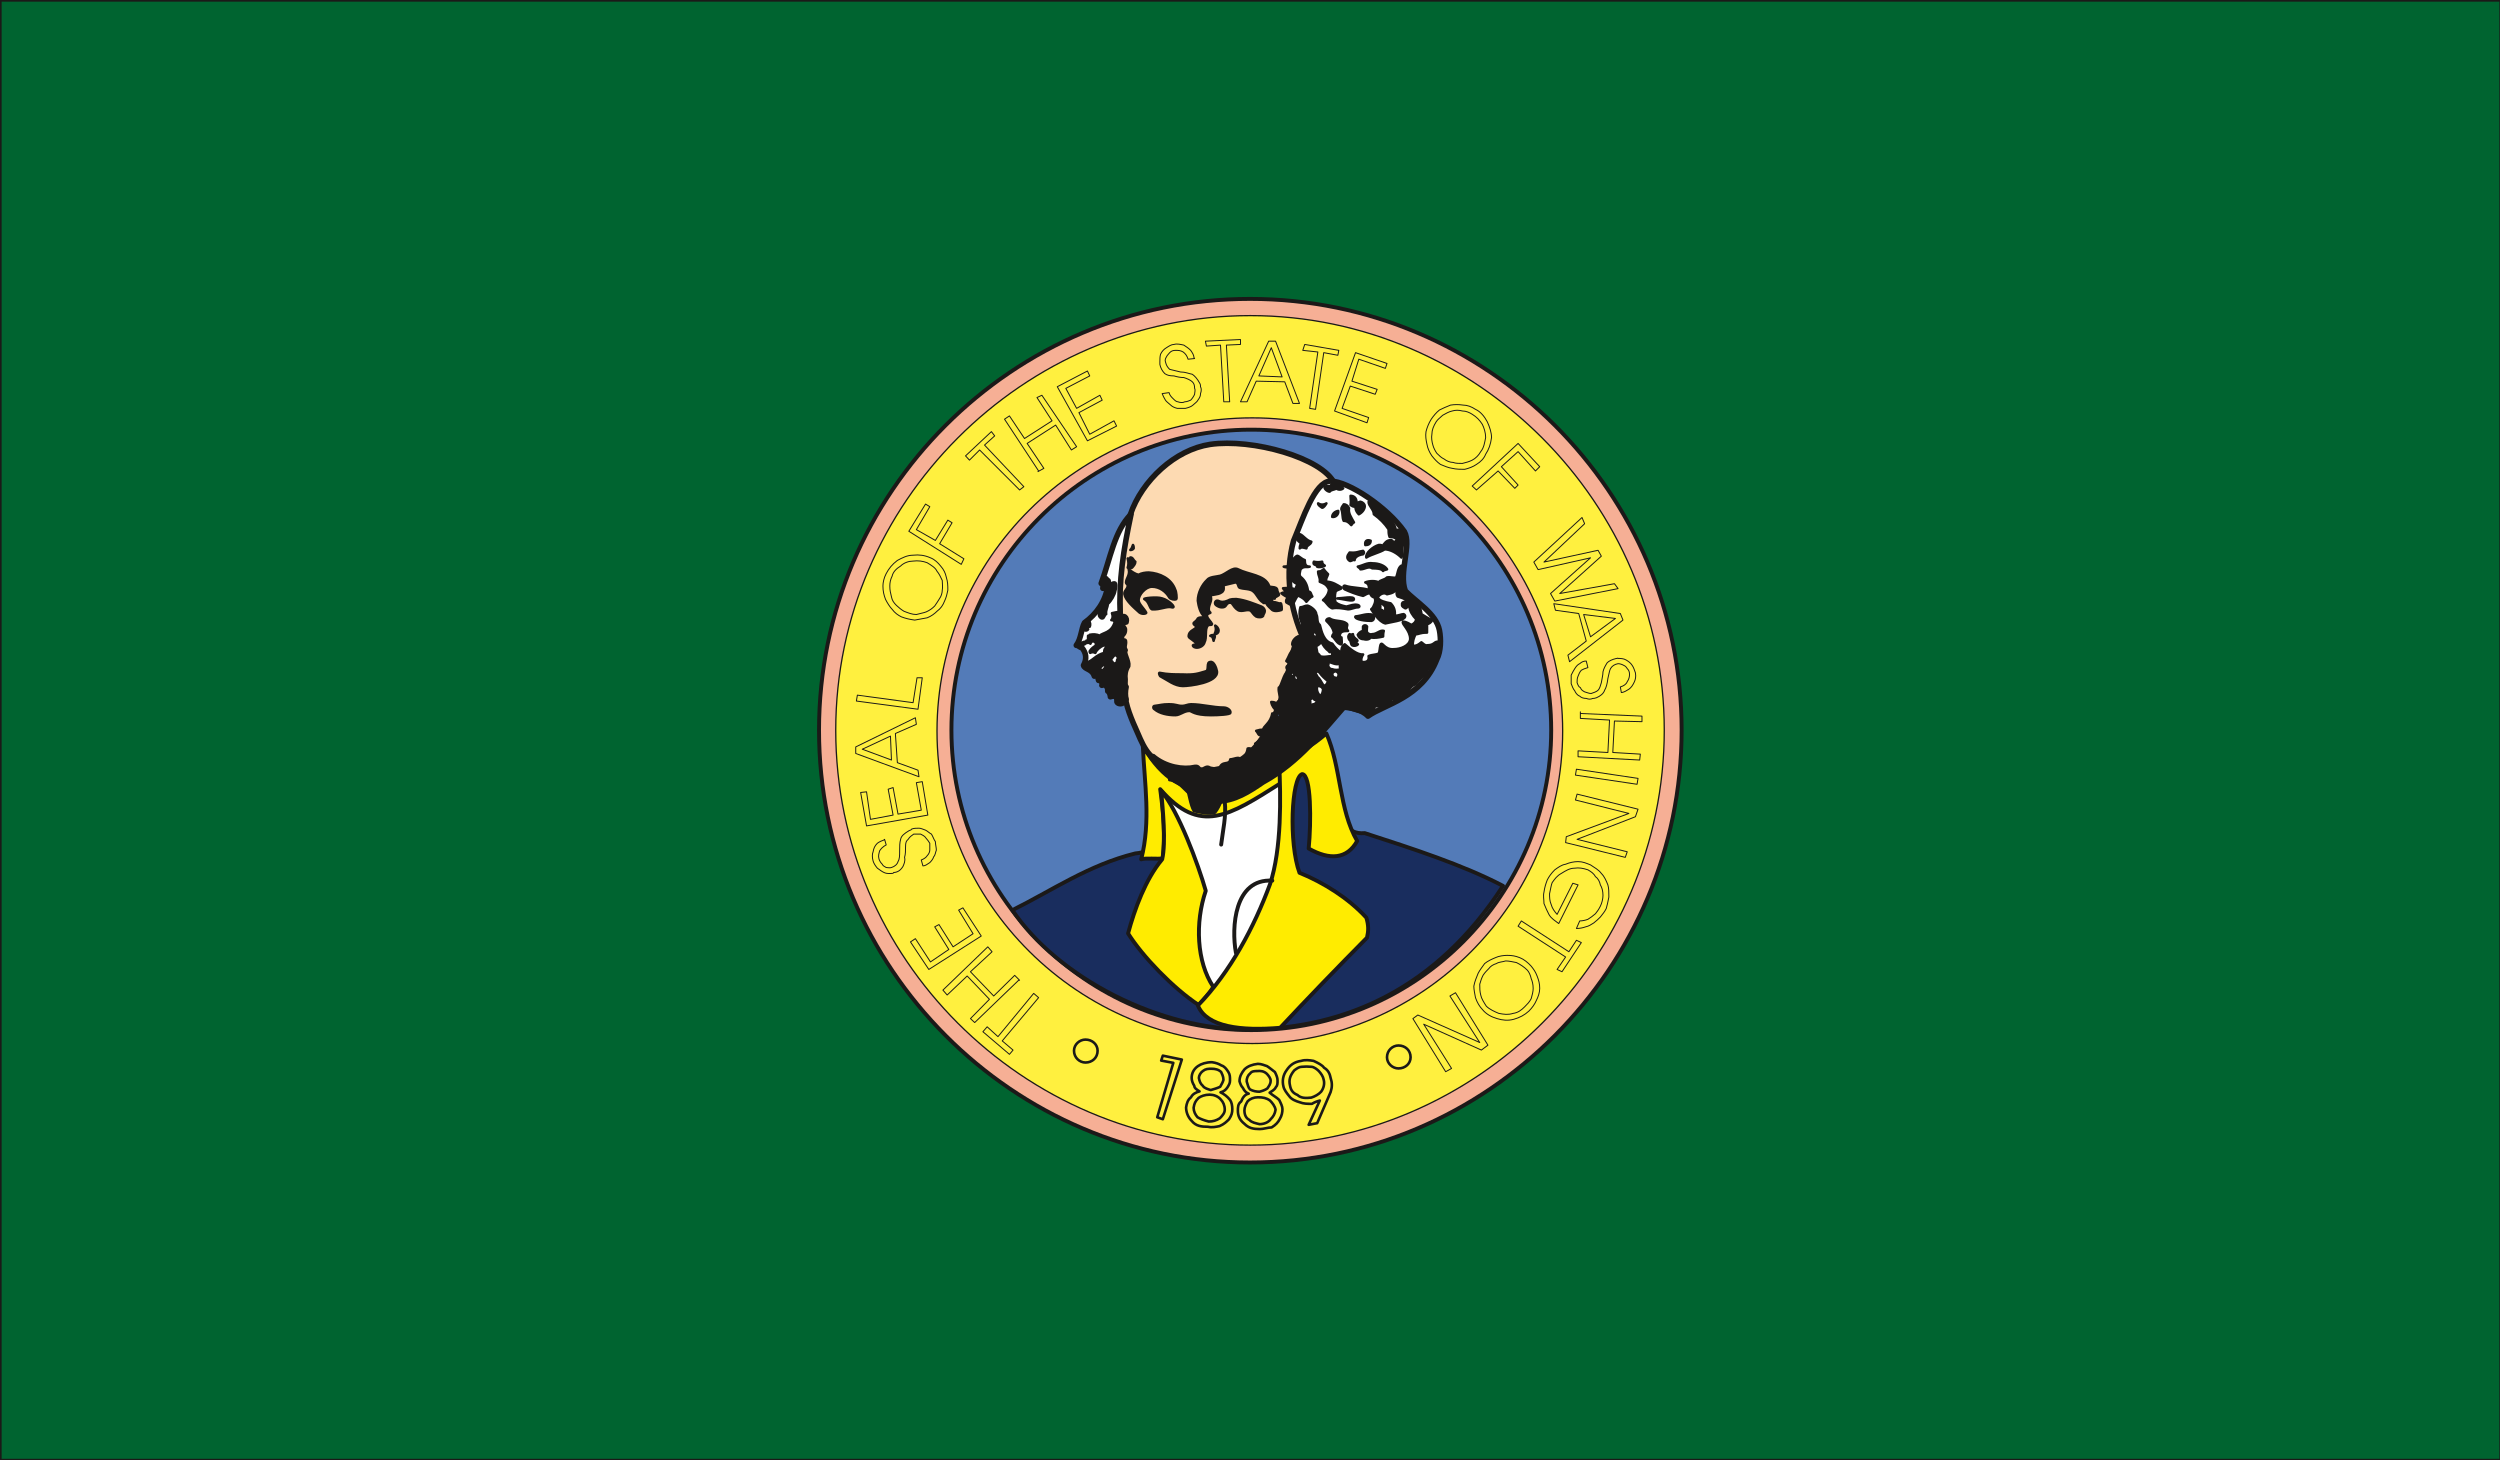
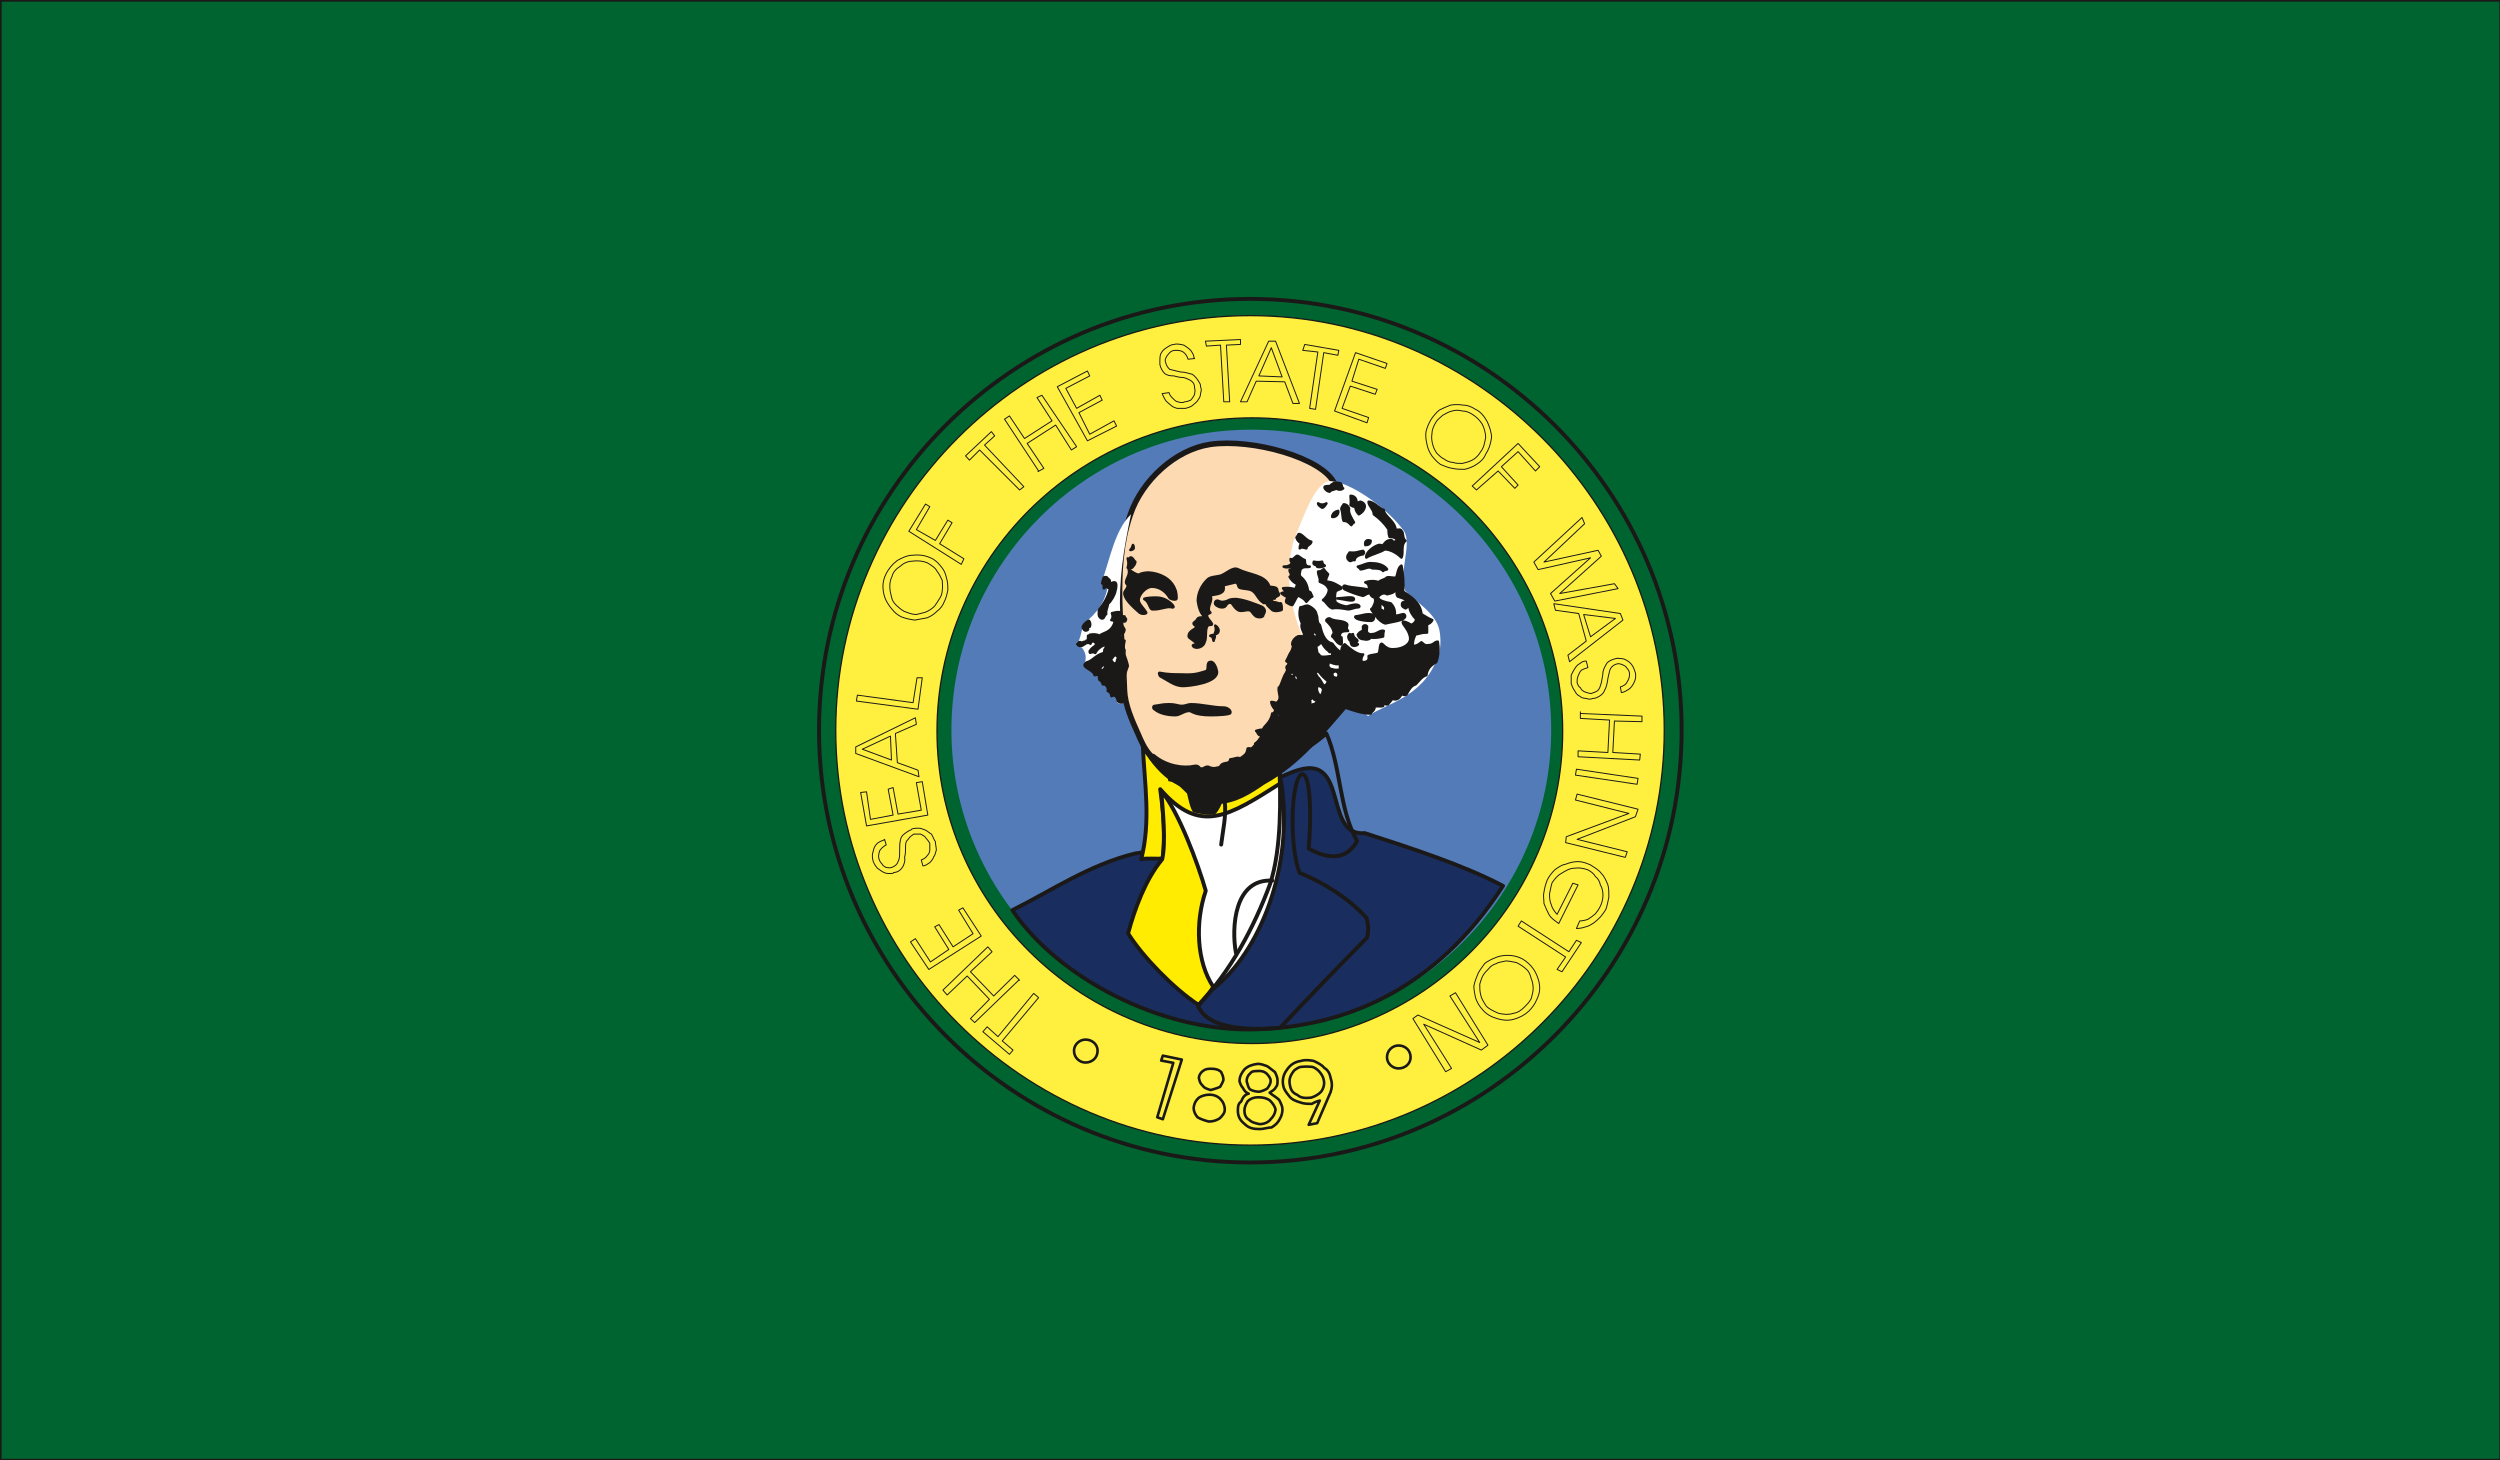
<svg xmlns="http://www.w3.org/2000/svg" version="1.2" width="76.28mm" height="44.55mm" viewBox="0 0 7628 4455" preserveAspectRatio="xMidYMid" fill-rule="evenodd" stroke-width="28.222" stroke-linejoin="round" xml:space="preserve">
  <rect x="0" y="0" width="7628" height="4455" fill="#808080" stroke="none" />
  <defs class="ClipPathGroup">
    <clipPath id="a" clipPathUnits="userSpaceOnUse">
      <path d="M0 0h7628v4455H0z" />
    </clipPath>
  </defs>
  <g class="SlideGroup">
    <g class="Slide" clip-path="url(#a)">
      <g class="Page">
        <g fill="none" class="com.sun.star.drawing.PolyPolygonShape">
          <path class="BoundingBox" d="M-2-2h7634v4461H-2z" />
          <path stroke="#1B1918" stroke-width="14" stroke-linejoin="miter" d="M5 5h7618v4446H5V5Z" />
        </g>
        <g class="com.sun.star.drawing.PolyPolygonShape">
          <path class="BoundingBox" fill="none" d="M5 5h7622v4447H5z" />
          <path fill="#006430" d="M5 5h7621v4446H5V5Zm0 0Z" />
        </g>
        <g class="com.sun.star.drawing.ClosedBezierShape">
          <path class="BoundingBox" fill="none" d="M2492 906h2646v2648H2492z" />
-           <path fill="#F6AF95" d="M3814 912c725 0 1317 591 1317 1316s-592 1319-1317 1319c-724 0-1315-594-1315-1319S3090 912 3814 912Z" />
          <path fill="none" stroke="#1B1918" stroke-width="12" stroke-linecap="round" d="M3814 912c725 0 1317 591 1317 1316s-592 1319-1317 1319c-724 0-1315-594-1315-1319S3090 912 3814 912Z" />
        </g>
        <g class="com.sun.star.drawing.ClosedBezierShape">
          <path class="BoundingBox" fill="none" d="M2897 1305h1843v1845H2897z" />
          <path fill="#537BB8" d="M3818 1311c504 0 915 411 915 917 0 501-411 915-915 915s-915-414-915-915c0-506 411-917 915-917Z" />
-           <path fill="none" stroke="#1B1918" stroke-width="12" stroke-linecap="round" d="M3818 1311c504 0 915 411 915 917 0 501-411 915-915 915s-915-414-915-915c0-506 411-917 915-917Z" />
        </g>
        <g class="com.sun.star.drawing.ClosedBezierShape">
          <path class="BoundingBox" fill="none" d="M2548 961h2533v2536H2548z" />
          <path fill="#FFF03F" d="M3821 1275c518 0 947 430 947 956 0 523-429 953-947 953-530 0-962-430-962-953 0-526 432-956 962-956Zm0 0Zm-6-312c691 0 1263 574 1263 1265 0 695-572 1266-1263 1266-694 0-1265-571-1265-1266 0-691 571-1265 1265-1265Z" />
          <path fill="none" stroke="#1B1918" stroke-width="4" stroke-linecap="round" d="M3821 1275c518 0 947 430 947 956 0 523-429 953-947 953-530 0-962-430-962-953 0-526 432-956 962-956Z" />
          <path fill="none" stroke="#1B1918" stroke-width="4" stroke-linecap="round" d="M3815 963c691 0 1263 574 1263 1265 0 695-572 1266-1263 1266-694 0-1265-571-1265-1266 0-691 571-1265 1265-1265Z" />
        </g>
        <g fill="none" class="com.sun.star.drawing.ClosedBezierShape">
          <path class="BoundingBox" d="M2609 1034h2404v2239H2609z" />
          <path stroke="#1B1918" stroke-width="3" stroke-linecap="round" d="m3169 3044-111 132 33 28-11 13-81-69 13-15 33 30 109-132 15 13Zm-61-53-134 129-13-12 58-59-68-71-61 58-13-15 137-132 13 15-66 61 71 74 64-63 15 15h-3Zm-114-135-160 102-56-84 15-10 46 71 56-38-43-69 13-7 43 68 61-40-44-72 13-7 56 86Zm-183-232c8-3 15-8 18-13 5-5 8-12 8-17v-21c-3-5-8-12-11-15-5-8-12-10-17-13h-21c-7 5-12 8-17 16-6 5-8 10-8 22 0 13 0 23-3 33 3 11-2 21-5 28-5 8-12 16-25 18h-3c-2 3-2 3-5 3-5 0-15 2-25-3-5-2-13-8-20-13-6-7-11-15-13-22-3-11-3-21 0-28 2-11 5-18 13-26 7-5 12-7 20-10l2-2 5 17c-10 5-17 13-20 18-2 8-5 15-2 25 2 6 5 11 10 16 2 5 7 7 12 10 6 0 11 2 16 0 10-3 18-10 20-18 5-8 5-18 5-33 0-13 0-25 3-35 2-11 12-18 25-26 3-2 8-2 8-5 7-3 15-3 23-3 5 0 12 3 20 6 5 2 13 10 18 12 5 8 7 16 12 23 0 8 3 18 3 26-3 7-3 15-8 20-2 7-7 13-12 18-8 5-13 10-21 10l-5-18Zm20-137-187 33-18-102 18-2 12 84 69-13-15-79 15-5 15 81 71-12-15-84 18-3 17 102Zm-220-188v-20l182-89 3 20-64 28 6 89 63 23 3 20-193-71Z" />
          <path stroke="#1B1918" stroke-width="3" stroke-linecap="round" d="m2631 2286 89 33-3-73-86 40Zm155-142 12-76h16l-13 96-188-25 3-18 170 23Zm-36-262c-10-5-20-12-28-23-7-7-15-20-20-30-5-13-8-25-8-41 0-10 3-25 10-38 8-15 18-28 34-40 15-8 30-16 48-16 18-2 35 0 53 8 13 5 23 15 31 25 10 11 15 23 17 33 5 16 5 26 5 41-2 10-5 23-10 33-5 13-12 23-23 31-7 7-17 15-30 20-13 2-25 5-38 7-15-2-28-5-41-10Z" />
          <path stroke="#1B1918" stroke-width="3" stroke-linecap="round" d="M2758 1865c13 5 25 10 38 10 10-3 23-5 30-8 11-5 18-10 26-18 5-7 10-15 15-23 5-7 8-17 8-25 2-10 0-20 0-30-5-11-10-21-16-28-5-11-17-18-30-26-13-5-28-7-43-5-13 0-28 5-38 15-13 8-23 18-26 31-5 10-7 20-7 30 0 13 2 21 5 33 2 11 7 18 15 26 8 7 13 12 23 18Zm175-143-160-101 51-83 13 8-41 70 58 33 38-62 13 8-38 64 74 46-8 17Zm178-227-122-122-31 31-12-13 79-74 10 13-31 28 120 127-13 10Zm58-58-104-158 15-10 46 69 84-54-46-71 15-7 106 157-16 10-48-76-87 56 51 76-18 10 2-2Zm149-92-92-165 92-48 7 15-73 38 33 61 71-40 7 15-71 38 33 66 74-41 8 16-89 45Zm249-147c2 8 7 13 12 18s10 10 15 10c8 3 16 3 21 0 7 0 12-3 18-5 5-5 10-13 12-18 0-5 3-13 0-18 0-10-2-15-7-20s-16-10-26-13c-10 0-20-2-30-5-13 0-21-2-28-7-8-8-13-18-15-28v-8c0-8 0-15 2-23 5-10 10-15 18-20s15-10 23-10c10-3 20 0 30 2 8 5 15 10 21 16 5 7 10 15 10 22l2 3-20 2c-3-10-8-17-15-22-8-5-16-5-23-5-8 0-13 2-18 7-2 3-8 8-10 13-3 5-5 10-3 15 3 13 8 18 13 23 8 2 20 5 33 8 15 0 25 5 36 7 7 5 15 13 23 28 2 3 2 8 2 10 3 5 3 13 0 21 0 7-2 12-8 20-2 5-10 10-15 15s-15 8-23 10h-25c-8-2-15-5-20-10s-13-10-16-15c-5-8-7-13-10-20l21-3Zm167 28-10-173-43 3-3-15 107-5v15l-43 2 10 173h-18Zm137-185h21l73 190h-20l-25-66-87-2-28 63h-20l86-185Z" />
          <path stroke="#1B1918" stroke-width="3" stroke-linecap="round" d="m3879 1061-38 86 71 3-33-89Zm117 185 25-172-46-5 6-18 104 18-3 15-43-8-25 173-18-3Zm76 8 64-178 96 33-5 15-81-28-21 67 77 25-6 15-76-25-25 68 81 28-5 16-99-36Zm295 25c7-10 15-20 25-28 10-5 21-10 34-15 13-2 25-2 38 0 13 0 26 5 38 13 16 7 28 23 36 38 7 15 13 33 13 48-3 21-8 36-18 51-5 13-15 23-28 31-10 7-23 12-36 15-12 0-25 0-38-3-13-2-24-7-36-12-11-8-18-16-26-26-7-10-13-23-15-35-3-13-5-26-3-39 3-12 8-25 16-38Z" />
          <path stroke="#1B1918" stroke-width="3" stroke-linecap="round" d="M4382 1287c-8 13-13 25-13 38-2 10 0 23 3 33 2 8 7 18 12 25 8 8 13 13 23 18 6 5 17 10 27 10 7 3 17 3 28 3 12-3 20-5 30-10s20-15 26-26c10-12 12-28 15-43 0-15-5-30-10-40-8-13-18-23-31-31-8-5-18-10-30-10-11-3-21-3-31 0-10 2-20 8-29 13-7 7-15 12-20 20Zm110 196 140-130 66 71-13 13-53-59-51 46 51 56-10 10-51-53-66 58-13-12Zm267 328 167-30 11 15-193 38-13-23 122-109-160 36-13-23 147-136 8 19-124 117 165-36 10 18-127 114Zm185 61 8 20-163 127-5-20 56-43-23-84-71-10-5-20 203 30Z" />
          <path stroke="#1B1918" stroke-width="3" stroke-linecap="round" d="m4929 1887-97-12 21 68 76-56Zm-84 150c-10 3-15 5-20 8-5 5-8 13-10 18-3 7-3 12-3 20 3 8 5 13 10 15 3 8 8 10 13 13 8 2 13 5 20 5 8-3 16-5 21-10s7-13 10-23c2-13 5-23 5-33 2-10 8-20 13-28 5-5 15-10 28-13h2s3-2 3 0c7 0 17 0 25 5 5 3 13 8 18 16 5 7 7 15 10 23 2 12 0 20-3 27-5 11-10 18-17 23-8 5-13 8-21 10h-2l-3-17c10-3 18-8 21-16 5-7 7-15 7-22 0-8-2-13-7-18-3-5-6-8-11-10-5-3-12-5-17-5-11 2-18 7-23 15-3 5-5 18-8 30-2 16-5 28-10 36-3 10-13 18-25 23-6 2-8 2-11 2-7 3-12 3-20 0-8 0-15-2-20-7-8-3-13-11-15-16-6-7-8-15-11-22v-26c3-7 8-15 11-20 5-8 10-13 15-15 7-6 12-8 20-8l5 20Zm-23 140 188 8v17l-84-2-5 96 84 5-2 18-188-10v-18l91 5 5-99-89-5v-20 5Zm-15 188 3-18 188 28-3 18-188-28Zm0 76 5-18 186 46-8 23-178 69 153 38-6 17-182-45 2-18 191-71-163-41Zm46 198c12 8 25 15 33 26 10 10 15 23 20 35 3 10 3 24 3 37-3 15-5 25-8 35-5 10-10 16-18 26-5 5-12 12-20 18-8 5-15 10-25 12-8 3-18 5-28 5l10-23c7 0 18-2 25-5 8-5 15-10 23-17 5-6 10-13 15-23s8-23 8-33c0-13-3-24-8-32-2-10-7-20-15-25-5-10-13-15-23-21-15-5-28-7-40-5-16 0-28 8-41 16-13 7-20 17-28 28-3 7-5 21-8 34 0 10 0 22 5 33 3 12 11 22 18 30l48-95 16 5-59 118c-10-8-23-15-30-28-5-10-10-20-15-33 0-13-3-23 0-35 2-14 5-24 10-37 5-10 12-20 23-31 10-7 20-15 33-17 12-5 25-8 38-8 15 0 25 5 38 10Zm-211 171 145 94 23-35 15 7-59 89-15-7 26-38-145-94 10-16Zm30 138c8 10 13 17 18 30s8 23 8 38c0 13-5 26-10 36-5 12-13 23-23 33-13 12-28 20-46 25s-35 3-51-2c-17-5-33-13-45-28-8-8-16-21-21-36-2-10-5-25-5-35 3-16 8-26 13-39 5-10 13-20 20-30 10-8 21-13 33-18 10-5 26-7 36-7 15 0 25 2 38 7s25 15 35 26Z" />
          <path stroke="#1B1918" stroke-width="3" stroke-linecap="round" d="M4660 2960c-10-10-21-17-33-23-10-2-23-5-33-5-8 3-21 3-28 8-10 3-18 8-23 15-5 5-13 13-18 21-5 10-7 17-10 27 0 13 0 21 3 33 2 11 10 23 17 34 10 10 26 17 38 22 16 3 28 5 44 0 15-2 25-10 35-20 8-8 15-15 20-25 3-11 6-21 6-31 0-13-3-23-6-30-2-10-7-21-12-26Zm-236 79 17-10 99 160-20 15-176-79 85 135-18 10-100-162 15-11 189 84-91-142Z" />
        </g>
        <g fill="none" class="com.sun.star.drawing.ClosedBezierShape">
          <path class="BoundingBox" d="M3931 3249h115v106h-115z" />
          <path stroke="#1B1918" stroke-width="8" stroke-linecap="round" d="M3949 3266c-13 16-17 29-13 46 3 17 11 24 23 29 10 10 26 10 42 8 10-3 23-10 30-18 8-11 11-24 8-36-2-11-8-19-15-27-5-5-15-13-23-13-10-1-19-1-29 0-8 0-15 5-23 11Z" />
        </g>
        <g fill="none" class="com.sun.star.drawing.ClosedBezierShape">
          <path class="BoundingBox" d="M3910 3231h159v207h-159z" />
          <path stroke="#1B1918" stroke-width="8" stroke-linecap="round" d="M3926 3265c10-15 23-25 44-28 13-4 26-2 38 0 13 6 27 13 32 21 13 7 18 20 20 31 5 15 5 28 0 43l-41 95-26 5 34-74c-8 2-16 5-24 10-15 0-25 0-38-5-10-3-24-8-31-18-8-10-16-20-18-30-4-16-2-34 10-50Z" />
        </g>
        <g fill="none" class="com.sun.star.drawing.ClosedBezierShape">
          <path class="BoundingBox" d="M3793 3344h104v91h-104z" />
          <path stroke="#1B1918" stroke-width="8" stroke-linecap="round" d="M3807 3360c-5 8-10 18-10 28 0 14 5 24 15 29 7 8 19 10 31 13 13 0 27-5 34-15 8-8 13-16 15-29-2-11-10-21-17-28-11-8-22-10-37-10-13 0-24 5-31 12Z" />
        </g>
        <g fill="none" class="com.sun.star.drawing.ClosedBezierShape">
          <path class="BoundingBox" d="M3800 3264h83v73h-83z" />
          <path stroke="#1B1918" stroke-width="8" stroke-linecap="round" d="M3804 3300c3 10 5 19 10 24 9 5 19 7 29 7 8-2 17-5 24-10 5-8 10-13 10-24 0-7-7-16-12-21-9-8-19-9-29-8-8 0-17 0-22 8-7 5-11 16-10 24Z" />
        </g>
        <g fill="none" class="com.sun.star.drawing.ClosedBezierShape">
          <path class="BoundingBox" d="M3773 3242h145v208h-145z" />
          <path stroke="#1B1918" stroke-width="8" stroke-linecap="round" d="M3844 3445c-21 0-34-3-47-16-15-12-20-25-20-40 0-10 0-21 10-28 5-13 12-22 23-24-8-3-13-8-18-18-5-5-8-13-10-20 0-15 7-26 15-36 10-10 24-15 41-17 11 0 21 5 28 7 8 5 17 13 24 18 5 10 8 18 8 25 0 10 0 16-5 21-5 10-13 12-19 17 9 8 21 14 29 22 5 10 10 20 10 28 0 10-2 20-8 30-5 10-12 18-25 26-11 0-24 5-36 5Z" />
        </g>
        <g fill="none" class="com.sun.star.drawing.ClosedBezierShape">
          <path class="BoundingBox" d="M3638 3336h104v91h-104z" />
          <path stroke="#1B1918" stroke-width="8" stroke-linecap="round" d="M3657 3350c-10 10-13 17-15 30 0 11 5 21 12 29 8 5 22 10 34 13 13 0 23-3 34-10 8-8 15-16 15-26 0-13-5-24-12-31-8-10-22-15-34-15-15 0-27 5-34 10Z" />
        </g>
        <g fill="none" class="com.sun.star.drawing.ClosedBezierShape">
          <path class="BoundingBox" d="M3654 3257h84v74h-84z" />
          <path stroke="#1B1918" stroke-width="8" stroke-linecap="round" d="M3658 3289c2 11 5 18 12 24 5 8 16 10 24 13 10-3 18-5 29-10 5-9 8-14 10-21 0-11-5-19-7-24-8-8-19-10-29-10-11 0-18 0-27 7-7 5-12 14-12 21Z" />
        </g>
        <g fill="none" class="com.sun.star.drawing.ClosedBezierShape">
          <path class="BoundingBox" d="M3614 3237h151v208h-151z" />
-           <path stroke="#1B1918" stroke-width="8" stroke-linecap="round" d="M3686 3438c-21 0-37-2-50-18-12-12-17-28-17-41 2-13 5-23 15-31 5-10 15-15 26-18-8-5-16-10-16-17-5-8-8-16-8-24 0-13 5-26 19-36 10-7 25-12 43-12 13 2 21 5 29 10 8 2 15 10 21 20 5 8 5 15 5 26 0 8-3 13-8 21-5 7-10 12-21 15 11 5 21 13 29 23 5 7 7 18 7 28 0 11-2 19-10 31-8 8-15 15-29 21-10 2-23 5-35 2Z" />
        </g>
        <g fill="none" class="com.sun.star.drawing.PolyPolygonShape">
          <path class="BoundingBox" d="M3527 3217h85v203h-85z" />
          <path stroke="#1B1918" stroke-width="8" stroke-linecap="round" d="m3580 3243-37-7 5-15 58 12-58 182-17-6 49-166Z" />
        </g>
        <g fill="none" class="com.sun.star.drawing.ClosedBezierShape">
          <path class="BoundingBox" d="M3273 3167h81v80h-81z" />
          <path stroke="#1B1918" stroke-width="8" stroke-linecap="round" d="M3312 3172c21 0 37 15 37 34 0 21-16 36-37 36-18 0-35-15-35-36 0-19 17-34 35-34Z" />
        </g>
        <g fill="none" class="com.sun.star.drawing.ClosedBezierShape">
          <path class="BoundingBox" d="M4227 3186h82v79h-82z" />
          <path stroke="#1B1918" stroke-width="8" stroke-linecap="round" d="M4267 3190c21 0 37 15 37 36 0 19-16 34-37 34-18 0-35-15-35-34 0-21 17-36 35-36Z" />
        </g>
        <g class="com.sun.star.drawing.ClosedBezierShape">
          <path class="BoundingBox" fill="none" d="M3083 2338h1510v811H3083z" />
          <path fill="#192D5E" d="M3089 2777c119-59 233-138 375-173 117-8 410-250 525-260 117-9 58 209 175 198 145 47 300 97 422 161-204 316-483 433-766 438-282 5-594-160-731-364Z" />
          <path fill="none" stroke="#1B1918" stroke-width="12" stroke-linecap="round" d="M3089 2777c119-59 233-138 375-173 117-8 410-250 525-260 117-9 58 209 175 198 145 47 300 97 422 161-204 316-483 433-766 438-282 5-594-160-731-364Z" />
        </g>
        <g class="com.sun.star.drawing.ClosedBezierShape">
          <path class="BoundingBox" fill="none" d="M3537 2379h388v644h-388z" />
          <path fill="#FFF" d="M3543 2407c53 202 71 495 160 609 138-109 247-369 206-631-132 53-255 106-366 22Z" />
          <path fill="none" stroke="#1B1918" stroke-width="12" stroke-linecap="round" d="M3543 2407c53 202 71 495 160 609 138-109 247-369 206-631-132 53-255 106-366 22Z" />
        </g>
        <g class="com.sun.star.drawing.ClosedBezierShape">
          <path class="BoundingBox" fill="none" d="M3475 2270h439v359h-439z" />
          <path fill="#FFEC00" d="M3904 2329c0 20 3 40 3 61-158 100-245 158-367 18 10 72 15 140 8 211-16 3-51-2-66 3 30-117 10-232 5-346 124 211 272 126 417 53Z" />
          <path fill="none" stroke="#1B1918" stroke-width="12" stroke-linecap="round" d="M3904 2329c0 20 3 40 3 61-158 100-245 158-367 18 10 72 15 140 8 211-16 3-51-2-66 3 30-117 10-232 5-346 124 211 272 126 417 53Z" />
        </g>
        <g class="com.sun.star.drawing.ClosedBezierShape">
          <path class="BoundingBox" fill="none" d="M3436 2407h274v667h-274z" />
          <path fill="#FFEC00" d="M3702 3011c-13 23-31 39-44 56-78-51-173-150-216-219 20-74 53-165 104-226 12-52 2-151-3-209 52 60 113 224 136 305-33 97-28 217 23 293Z" />
          <path fill="none" stroke="#1B1918" stroke-width="12" stroke-linecap="round" d="M3702 3011c-13 23-31 39-44 56-78-51-173-150-216-219 20-74 53-165 104-226 12-52 2-151-3-209 52 60 113 224 136 305-33 97-28 217 23 293Z" />
        </g>
        <g class="com.sun.star.drawing.ClosedBezierShape">
          <path class="BoundingBox" fill="none" d="M3649 2232h533v915h-533z" />
-           <path fill="#FFEC00" d="M3655 3068c27 66 132 78 251 68 85-91 176-185 265-275 5-21 5-38-2-61-54-59-130-107-204-137-33-89-25-291 8-301 28 0 28 146 20 227 64 36 117 33 148-23-56-96-49-227-94-328-46 40-92 66-144 91 5 102 8 260-28 369-48 130-121 268-220 370Z" />
          <path fill="none" stroke="#1B1918" stroke-width="12" stroke-linecap="round" d="M3655 3068c27 66 132 78 251 68 85-91 176-185 265-275 5-21 5-38-2-61-54-59-130-107-204-137-33-89-25-291 8-301 28 0 28 146 20 227 64 36 117 33 148-23-56-96-49-227-94-328-46 40-92 66-144 91 5 102 8 260-28 369-48 130-121 268-220 370Z" />
        </g>
        <g fill="none" class="com.sun.star.drawing.OpenBezierShape">
          <path class="BoundingBox" d="M3760 2681h130v234h-130z" />
          <path stroke="#1B1918" stroke-width="12" stroke-linecap="round" d="M3882 2687c-116-7-125 143-111 220" />
        </g>
        <g fill="none" class="com.sun.star.drawing.OpenBezierShape">
          <path class="BoundingBox" d="M3720 2440h26v144h-26z" />
          <path stroke="#1B1918" stroke-width="12" stroke-linecap="round" d="M3737 2446c5 44-6 89-11 131" />
        </g>
        <g class="com.sun.star.drawing.ClosedBezierShape">
          <path class="BoundingBox" fill="none" d="M3616 2392h128v96h-128z" />
          <path fill="#1B1918" d="M3622 2398c40 10 74 12 115 0-3 23-15 61-31 80-17 5-39 0-62-5-10-16-15-54-22-75Z" />
          <path fill="none" stroke="#1B1918" stroke-width="12" stroke-linecap="round" d="M3622 2398c40 10 74 12 115 0-3 23-15 61-31 80-17 5-39 0-62-5-10-16-15-54-22-75Z" />
        </g>
        <g class="com.sun.star.drawing.ClosedBezierShape">
          <path class="BoundingBox" fill="none" d="M3407 1343h693v1020h-693z" />
          <path fill="#FDDAB2" d="M3692 1356c-106 16-208 110-243 214-58 167-23 359-18 537 2 45 23 91 40 129 23 54 39 87 110 107 43 13 94 13 139 3 90-18 146-97 184-199 26-63 28-132 54-195 2-10 22-3 25-10 36-156 152-321 89-466-36-79-252-139-380-120Z" />
          <path fill="none" stroke="#1B1918" stroke-width="17" stroke-linecap="round" d="M3692 1356c-106 16-208 110-243 214-58 167-23 359-18 537 2 45 23 91 40 129 23 54 39 87 110 107 43 13 94 13 139 3 90-18 146-97 184-199 26-63 28-132 54-195 2-10 22-3 25-10 36-156 152-321 89-466-36-79-252-139-380-120Z" />
        </g>
        <g class="com.sun.star.drawing.ClosedBezierShape">
          <path class="BoundingBox" fill="none" d="M3275 1459h1130v736H3275z" />
          <path fill="#FFF" d="M3451 1569c-51 51-63 135-91 211 5 5 7 5 5 15 7 0 10-5 15-10-5 49-36 90-71 115-10 18-10 49-25 69 7 0 10 7 17 7 13 16 16 34 5 54 3 13 26 10 33 33 3-3 11-3 13 0-2 5-2 7 0 13 3 0 8 2 10 7 0 3 3 5 0 8 5-3 13 0 15 5 3 2 3 7 3 13 5 2 8 12 8 17 5-2 10-2 15-2 5 5 5 10 5 18 3 7 18 7 20 0 0-5 5-5 8-8-3-10-3-25 0-38-5-5-3-15-3-23-2-13 0-28 8-41 3-15-15-40-8-48-7-10 0-18-2-28-13 0-13-10-18-15 10 0 18-8 18-18 2-7-10-13-8-20 0-5 8-3 13-5 2-5 0-15-3-13 0-8-12 0-15-5-5-110 10-202 33-311Zm0 0Zm608-101c-48 2-84 116-112 182-27 99-12 205 31 301-166 323 112 147 196 234 50-36 165-56 210-173 13-25 13-63 8-89-10-51-71-86-104-120-21-56 20-140-3-181-51-73-170-154-226-154Z" />
-           <path fill="none" stroke="#1B1918" stroke-width="17" stroke-linecap="round" d="M3451 1569c-51 51-63 135-91 211 5 5 7 5 5 15 7 0 10-5 15-10-5 49-36 90-71 115-10 18-10 49-25 69 7 0 10 7 17 7 13 16 16 34 5 54 3 13 26 10 33 33 3-3 11-3 13 0-2 5-2 7 0 13 3 0 8 2 10 7 0 3 3 5 0 8 5-3 13 0 15 5 3 2 3 7 3 13 5 2 8 12 8 17 5-2 10-2 15-2 5 5 5 10 5 18 3 7 18 7 20 0 0-5 5-5 8-8-3-10-3-25 0-38-5-5-3-15-3-23-2-13 0-28 8-41 3-15-15-40-8-48-7-10 0-18-2-28-13 0-13-10-18-15 10 0 18-8 18-18 2-7-10-13-8-20 0-5 8-3 13-5 2-5 0-15-3-13 0-8-12 0-15-5-5-110 10-202 33-311Zm608-101c-48 2-84 116-112 182-27 99-12 205 31 301-166 323 112 147 196 234 50-36 165-56 210-173 13-25 13-63 8-89-10-51-71-86-104-120-21-56 20-140-3-181-51-73-170-154-226-154Z" />
        </g>
        <g class="com.sun.star.drawing.ClosedBezierShape">
          <path class="BoundingBox" fill="none" d="M3283 1469h1111v986H3283z" />
          <path fill="#1B1918" d="M3589 1828c-5 3-18 0-21-5-10-18-30-33-53-33-20 0-41 25-41 41 0 12 16 25 23 38 3 2-10 7-20 0-18-16-43-38-46-56-2-10 10-15 10-26 0-5-5-5-5-10 0-12 13-23 8-40 8 7 20 15 30 17 8-5 21-7 31-7 33 2 69 18 81 53 3 5 5 26 3 28Zm0 0Zm-97 0c15 8 15 28 23 31 25 2 46-11 61-6 15 3-10-22-30-27-16-6-61 0-54 2Zm0 0Zm46 225c25 5 46 5 69 5 38 2 50-3 73-10 10-3 0-28 13-28 10-3 18 17 20 28 5 35-84 45-104 45-25 0-46-18-69-30-2-3-5-10-2-10Zm0 0Zm369-212c-7 2-12-5-23-3-2 0-2-7-5-10-2-5 13 0 10-2 0-6 16-8 13-13-2-5-5-8-5-13-2-13-25-5-25-13-13-33-62-33-95-50-16-8-36 15-54 20-12 3-33 3-40 13-16 15-28 40-28 63 2 15 7 38 20 48 8 6-13 0-20 6-5 10-13 12-13 15 0 5 8 7 8 10 0 10-23 10-23 30 0 5 20 13 25 24 0 3-10 0-12 3 0 5 7 7 12 7 10 0 21-7 23-16 8-15 0-40 10-51 3-5 13 0 13-5-3-7-13-15-15-23-3-10 12-10 10-12-8-5-5-18 0-31 5-12 0-20 0-20 5-5 23-3 33-10 15-8 2-23 10-23 13-3 20-5 33-8 10 0 8 13 13 16 12 5 33 2 43 12 10 8 16 26 29 33 2 5 8-2 10 3 3 7 13 15 18 20 7 5 20 3 28 0 2 0 0-23-3-20Zm0 0Zm-191-8c-8-2-13 10-3 15 5 3 10 5 15 5 13 0 11-7 18-12 3-3 10-3 13 0 5 7 10 15 18 20 12 8 30-5 40 3 5 5 8 12 16 17 6 3 18 3 21-2 0-5 5-8 5-15 0-5-5-11-10-13-21-8-49-20-77-23-21 0-21 3-26 5-12 5-20 5-30 0Zm0 0Zm-8 76c3 8 3 16-2 26 7 0 12-5 12-10 0-8-5-13-10-16Zm0 0Zm-15 31c8 2 8 7 10 15 0-5 5-10 3-15-5-3-8-3-13 0Zm0 0Zm-170 214c-5 0-5 8 0 10 15 13 40 18 63 18 15 0 26-13 43-13 8 0 13 13 66 13 23 0 59-2 59-7 2-8-10-16-20-16-33 0-67-10-100-10-10 0-17 5-27 5-16 0-16-5-41-5-20 0-26 3-43 5Zm0 0Zm-82-422c3 2 11 2 13 0 5-6 10-11 10-18-7-5-7-13-15-13 0 3-2 5-8 3 3 10 3 20 0 28Zm0 0Zm16-69c-3 8-3 10-8 15 5 0 8-2 10-5 0-2 0-7-2-10Zm0 0Zm-89 99c-3 8-3 10-5 18 5 0 5 7 5 15 5-2 7-8 10-13 2 3 2 8 2 11 3 0 6 2 6 7-6 23-18 43-33 61v15c0 5 5 11 10 11 7 0 7-13 12-13-2-13 5-21 5-31 11-10 21-28 23-40 3-8 5-26-2-26-13 0-10 8-15 8 0-8 2-18-6-18 0-7-10-7-12-5Zm0 0Zm-46 132c5 5 5 13 3 18-5 0-8 5-5 8-3 5-11 5-13 0-3-3-3-6-3-8 5-10 10-13 18-18Zm0 0Zm71-23c3 8 3 16-2 21 5 0 10 2 10 7-10 33-36 31-46 41-8-5-20-5-30-3 0 0 0 3-5 3v15c-6-2-6 0-6 3-5 0-10 0-15 6 0-4-2-6-7-4-3 4-3 6-5 6 5 5 7 5 12 5 8-2 5-5 10-5 5-6 16-6 18-2 3-9 10-9 15-4 3 4 3 6 0 11-5 3-12 8-17 16 0 2 0 5 2 5 3-3 10-3 15 0 3-8 13-18 26-23 2-3 7 2 7 7-5 3-7 11-5 16-28 7-35 25-56 30-2 3-5 5-5 8 3 10 28 15 31 30 5-2 10-2 15 3-2 2-2 7 0 12 5 0 8 6 10 13 10-2 18 10 15 20 8 3 11 11 11 16 12-5 17 0 20 15 5 5 10 5 15 3 3-6 5-8 8-11v-33c-8-25 0-48 7-66-2-12-7-23-10-33-2-5 0-10 0-15-5-8-2-18 0-29-10 0-15-10-17-18 10 0 15-5 17-15-2-8-12-15-10-23 0-5 13 0 13-5 2-2 2-7 0-7 0 0-3-3-3-6-5 0-10 0-15-2 0-3 0-5 3-10-8-3-16 0-26 2Zm0 0Zm10 128c-5 0-10 10-15 16 5 2 8 5 8 10 10 0 10-5 12-3 0-5 0-13 6-13-3-2-6-10-11-10Zm0 0Zm-28 28c-2 3-10 3-12 3 0 2-3 5-5 5 0 2 0 7-3 10h10c5-5 10-10 10-18Zm0 0Zm723-537c-5 0-3-12-8-15-7-2-13-2-20-2 0 5-8 2-10 10-5 0-13 0-18 2-3 5 8 15 15 15 5-7 15-5 20-10 6 5 16 5 21 0Zm0 0Zm-76 46c7 5 17 5 25 0-3 5-8 13-13 13-7-5-12-8-12-13Zm0 0Zm61 23c-11 2-18 10-18 18 10 2 20-8 18-18Zm0 0Zm17-20c-2 5-7 7-7 15 5 12 2 25 7 35 10 0 16 5 23 13 3-3 5-8 8-8-8-15-18-28-15-43-3-7-8-12-16-12Zm0 0Zm21-26c0 10 2 18 0 28 5 3 7 5 15 5 0 8 2 15 10 23 10-5 18-15 18-25 0-5-5-11-13-13-5 2-8 2-13 5 3-13-5-23-17-23Zm0 0Zm55 18c0 13 16 23 16 38 18 13 33 28 45 46 0 7 0 15 3 23 10 0 18 2 25 10-10 2-10 10-12 15 0-8-3-13-8-15-15 0-20 10-28 20 0-5-2-5-10-5-18 5-41 25-38 38 15-10 41-15 56-25 18 0 38 12 51 25 7-15-3-38 12-51-10-7-5-25-12-30-3-8-13 0-18-5-3-26-36-41-36-59-12-2-30-25-46-25Zm0 0Zm-17 150c-16 2-18 7-41 5-8 10-10 18 0 25 3 3 10-5 15-2 0-8 10-16 26-18 2-3 5-5 0-10Zm0 0Zm23-31c-13-5-18 3-16 13 8 0 16-3 16-13Zm0 0Zm-226-10c5-5 5-13 10-10 10 3 20 20 35 23-2 10-15 10-15 20-8-2-15-5-20 0 0-7 2-13 5-15-8-5-13-10-15-18Zm0 0Zm187 89c16-3 28-13 46-10 18 0 36 7 43 18-5 2-10 2-12 5-5-8-23-8-33-8-11-8-23 3-36 3 0-3-5-5-8-8Zm0 0Zm-185-33c5 0 13 10 23 13 0 12 2 20 15 20-10 3-18-3-28 8-2 10-5 17 0 23 15 12 21 27 23 45 10 0 8 8 13 15-8 3-13 11-18 16-5-8-13-13-23-18-5-5-13 18-20 28-5 0-13-5-18-8-2-5 0-10 5-15-5-3-15-8-20-13 2-2 15-2 20-5-5 0-13-5-15-10 15-2 30 0 43 5-8-7 0-10 0-18-10-5-18-12-23-22 10-6-2-16 0-21 3 0 8 0 8-5-3-8-15 0-26-5 13 0 21-3 26-13-5-2-5-5-5-10 10 3 12-7 20-10Zm0 0Zm51 18c7 2 18 2 25 0 0 7 5 10 8 12-3 3-18 6-23 3 0-8-15-3-10-15Zm0 0Zm30 23c3 5 8 10 13 15-2 8-8 13-5 23 18 0 33 10 46 18 2 5-13 5-18 12-3 10-3 26 0 33 10 8 20 10 33 13 13-3 23-8 35-5 6 2 6 7 0 7-10 0-20 6-30 6-18-3-33-6-48-3-13-5-18-20-28-25 10-8 18-21 18-33-8-16-16-18-28-23 2-13-5-18-5-31 12 0 12-5 17-7Zm0 0Zm41 89c15 0 51-8 51 2s-36-2-51-2Zm0 0Zm56 55c20-2 33-10 53-5 5 5 5 21-10 18-23 0-48-7-43-13Zm0 0Zm-89 13c10 10 20 20 23 36 0 5-5 7-5 12 7 3 15 24 28 24 2-6 0-13 0-21-5 0-5-5-5-8 2-10 10-12 25-12-10-11 3-18-5-23-13-10-38-5-51-15-5 0-10 2-10 7Zm0 0Zm71 41c-5 5-5 12 0 18 5 2 3 13 8 16 5 2 12 2 17-3-5 0-7-2-10-6 8 0 10-5 8-7-8-6-13-11-13-18-5 2-7 2-10 0Zm0 0Zm53-23c-2-5-10-5-12 0v13c-8 2-13 7-16 12 3 8 8 13 18 13 10 3 18 0 21-5 12 2 25 0 38-3 0-5 0-10 2-17-12-3-20 10-35 10-5 2-11 0-16-5-2-8 0-13 0-18Zm0 0Zm105-186c-11 6-11 26-16 36-7 3-17-2-28 0-7 8-22 8-25 15-10-5-28-5-41 0 10 3 13 13 10 23-20-7-50-5-73-13-5 0-5 8 0 11 15 7 35 15 56 20 7-3 12-8 20-8 5 3 3 10 15 13 3 5 3 13 0 20-2 5-5 13-10 16 5 7 23 38 43 43 21-5 51-8 59-18 2-3 2-8-3-10-7 0-15 5-28 5 3-15-2-28-12-38-16-3-36-8-39-18 3-8 18-18 28-10 13-3 26-5 28-20 5 7-2 20 5 27 11 3 18 6 28 11 0 10-17 0-15 15 0 5 5 7 10 10 5 0 5-8 13-5 0 13 10 28 20 38 0 8-7 15-15 18-5-3-15-10-25-10-5 7 22 25 22 53-2 21-30 31-50 31-31 3-36-28-41-12-2 7-2 20-5 25-10 5-20 3-31 8 3 13-5 20-20 18-5-5-2-16 3-23-18 2-41-18-56-31-10 8-10 15-10 26-13-8-21-18-28-28-26-6-33-37-38-57-11-8-5-23-11-33 0-13-22-26-27-26-8 0-13 5-21 5-5 18-2 36 5 49-5 10 3 25 8 35-5 0-5 5-8 16 0-11-5-13-12-11-8 3-18 13-18 24 0 3 7 5 7 13-15 10-17 25-25 38 5 5 18 5 18 15-3 5-8 0-13-2-10 7 0 12 0 18-13 5-20 48-28 50-2 13 5 26 3 38-3 3-8 6-10 11-3-3-8-5-16-5 5 27 28 27 28 50-10 0-12-15-25-15-5 31-28 38-28 51-5-3-13 0-21 2 6 5 6 16 16 13 7 0 5-10 18-8 2 6 2 13-3 13-13-5-20 13-34 21 3 2 11 10 3 15-5 7-18-3-26 0-2 15-10 28-23 33-2-10-20 0-30 0-3 20-26 2-33 28-8 0-26 0-33-5-10-3-15 7-23 5-8 0-5-10-20-8-33 8-87 0-125-33-5 0-10 3-10 8 8 17 58 40 58 68 49 5 51 71 145 69 56 0 102-31 143-59 112-61 186-160 249-231 23 8 51 18 77 18 0-5 12-8 12-20 3-5 16 0 26-3-3-5 2-5 5-7 0 2 5 2 10 2 2-5 10-10 13-18 12 8 25-2 28-15 5 5 10 5 15 3 7-13 15-28 28-31 10-10 20-25 33-28 2-18 12-30 30-40 8-21 8-44 5-62-12 0-10 11-33 11-5 2-12-5-17-9-8 6-13 11-26 11-2-13 3-26 8-36 12 0 12-5 35-5v-26c5 0 13-5 16-12-13-5-21-11-33-18-3-36-34-54-56-69 2-25 0-56-5-79Zm0 0Zm-66 115c2 5 2 15 0 20 7-2 12 5 17 10v-20c-5-5-12-13-17-10Zm0 0Zm-196 283c0 5 2 7 2 10-5 5-7-3-12-5-3 2-5 5-8 7 3 6 3 8-2 13 5 3 15 0 20-2 0-3 5-8 8-5 0-8 0-13 2-18-2 2-8 2-10 0Zm0 0Zm5-31c5 0 8 0 13 3 2 2 5 5 5 7 0 8-3 16-8 21-10-8-13-21-10-31Zm0 0Zm0-51c3 3 3 8 8 11 7 10 15 17 25 25-2 8-5 13-13 15-7-10-12-23-20-28 0-5-3-7-8-7 5-5 8-10 8-16Zm0 0Zm56 6c-8 2-10 5-10 10 0 2 2 10 10 10 5 2 8 0 8-3 2-5 2-7 0-12-3-3-6-5-8-5Zm0 0Zm-23-28c3 5 0 10 0 12 3 5 5 10 13 10 7 3 18 3 25 0-2-5-2-10 0-17-18 5-25-5-38-5Zm0 0Zm-20-62c-5 6-10 11-16 13 0 8 3 16 3 21 5 5 8 7 8 10 12 5 25 0 38 0v-15c-5 2-8 5-10 0-11-8-18-18-23-29Zm0 0Zm-26-26c0 3 0 5-5 8 8-3 8 2 10 7 0 3 5 3 8 3-3-5-3-10 0-13-3-7-8-12-13-5Zm0 0Zm-66 118c3 3 5 3 8 0 0 3 0 8 2 10h8c0 5 3 8 5 10-2 0-5 5-7 8-6-3-8-10-8-15-5 0-13 0-15-3 2-2 5-5 7-10Z" />
          <path fill="none" stroke="#1B1918" stroke-width="8" stroke-linecap="round" d="M3589 1828c-5 3-18 0-21-5-10-18-30-33-53-33-20 0-41 25-41 41 0 12 16 25 23 38 3 2-10 7-20 0-18-16-43-38-46-56-2-10 10-15 10-26 0-5-5-5-5-10 0-12 13-23 8-40 8 7 20 15 30 17 8-5 21-7 31-7 33 2 69 18 81 53 3 5 5 26 3 28Z" />
          <path fill="none" stroke="#1B1918" stroke-width="8" stroke-linecap="round" d="M3492 1828c15 8 15 28 23 31 25 2 46-11 61-6 15 3-10-22-30-27-16-6-61 0-54 2Zm46 225c25 5 46 5 69 5 38 2 50-3 73-10 10-3 0-28 13-28 10-3 18 17 20 28 5 35-84 45-104 45-25 0-46-18-69-30-2-3-5-10-2-10Zm369-212c-7 2-12-5-23-3-2 0-2-7-5-10-2-5 13 0 10-2 0-6 16-8 13-13-2-5-5-8-5-13-2-13-25-5-25-13-13-33-62-33-95-50-16-8-36 15-54 20-12 3-33 3-40 13-16 15-28 40-28 63 2 15 7 38 20 48 8 6-13 0-20 6-5 10-13 12-13 15 0 5 8 7 8 10 0 10-23 10-23 30 0 5 20 13 25 24 0 3-10 0-12 3 0 5 7 7 12 7 10 0 21-7 23-16 8-15 0-40 10-51 3-5 13 0 13-5-3-7-13-15-15-23-3-10 12-10 10-12-8-5-5-18 0-31 5-12 0-20 0-20 5-5 23-3 33-10 15-8 2-23 10-23 13-3 20-5 33-8 10 0 8 13 13 16 12 5 33 2 43 12 10 8 16 26 29 33 2 5 8-2 10 3 3 7 13 15 18 20 7 5 20 3 28 0 2 0 0-23-3-20Z" />
          <path fill="none" stroke="#1B1918" stroke-width="8" stroke-linecap="round" d="M3716 1833c-8-2-13 10-3 15 5 3 10 5 15 5 13 0 11-7 18-12 3-3 10-3 13 0 5 7 10 15 18 20 12 8 30-5 40 3 5 5 8 12 16 17 6 3 18 3 21-2 0-5 5-8 5-15 0-5-5-11-10-13-21-8-49-20-77-23-21 0-21 3-26 5-12 5-20 5-30 0Zm-8 76c3 8 3 16-2 26 7 0 12-5 12-10 0-8-5-13-10-16Zm-15 31c8 2 8 7 10 15 0-5 5-10 3-15-5-3-8-3-13 0Zm-170 214c-5 0-5 8 0 10 15 13 40 18 63 18 15 0 26-13 43-13 8 0 13 13 66 13 23 0 59-2 59-7 2-8-10-16-20-16-33 0-67-10-100-10-10 0-17 5-27 5-16 0-16-5-41-5-20 0-26 3-43 5Zm-82-422c3 2 11 2 13 0 5-6 10-11 10-18-7-5-7-13-15-13 0 3-2 5-8 3 3 10 3 20 0 28Zm16-69c-3 8-3 10-8 15 5 0 8-2 10-5 0-2 0-7-2-10Zm-89 99c-3 8-3 10-5 18 5 0 5 7 5 15 5-2 7-8 10-13 2 3 2 8 2 11 3 0 6 2 6 7-6 23-18 43-33 61v15c0 5 5 11 10 11 7 0 7-13 12-13-2-13 5-21 5-31 11-10 21-28 23-40 3-8 5-26-2-26-13 0-10 8-15 8 0-8 2-18-6-18 0-7-10-7-12-5Zm-46 132c5 5 5 13 3 18-5 0-8 5-5 8-3 5-11 5-13 0-3-3-3-6-3-8 5-10 10-13 18-18Zm71-23c3 8 3 16-2 21 5 0 10 2 10 7-10 33-36 31-46 41-8-5-20-5-30-3 0 0 0 3-5 3v15c-6-2-6 0-6 3-5 0-10 0-15 6 0-4-2-6-7-4-3 4-3 6-5 6 5 5 7 5 12 5 8-2 5-5 10-5 5-6 16-6 18-2 3-9 10-9 15-4 3 4 3 6 0 11-5 3-12 8-17 16 0 2 0 5 2 5 3-3 10-3 15 0 3-8 13-18 26-23 2-3 7 2 7 7-5 3-7 11-5 16-28 7-35 25-56 30-2 3-5 5-5 8 3 10 28 15 31 30 5-2 10-2 15 3-2 2-2 7 0 12 5 0 8 6 10 13 10-2 18 10 15 20 8 3 11 11 11 16 12-5 17 0 20 15 5 5 10 5 15 3 3-6 5-8 8-11v-33c-8-25 0-48 7-66-2-12-7-23-10-33-2-5 0-10 0-15-5-8-2-18 0-29-10 0-15-10-17-18 10 0 15-5 17-15-2-8-12-15-10-23 0-5 13 0 13-5 2-2 2-7 0-7 0 0-3-3-3-6-5 0-10 0-15-2 0-3 0-5 3-10-8-3-16 0-26 2Z" />
          <path fill="none" stroke="#1B1918" stroke-width="8" stroke-linecap="round" d="M3403 1999c-5 0-10 10-15 16 5 2 8 5 8 10 10 0 10-5 12-3 0-5 0-13 6-13-3-2-6-10-11-10Zm-28 28c-2 3-10 3-12 3 0 2-3 5-5 5 0 2 0 7-3 10h10c5-5 10-10 10-18Zm723-537c-5 0-3-12-8-15-7-2-13-2-20-2 0 5-8 2-10 10-5 0-13 0-18 2-3 5 8 15 15 15 5-7 15-5 20-10 6 5 16 5 21 0Zm-76 46c7 5 17 5 25 0-3 5-8 13-13 13-7-5-12-8-12-13Zm61 23c-11 2-18 10-18 18 10 2 20-8 18-18Zm17-20c-2 5-7 7-7 15 5 12 2 25 7 35 10 0 16 5 23 13 3-3 5-8 8-8-8-15-18-28-15-43-3-7-8-12-16-12Zm21-26c0 10 2 18 0 28 5 3 7 5 15 5 0 8 2 15 10 23 10-5 18-15 18-25 0-5-5-11-13-13-5 2-8 2-13 5 3-13-5-23-17-23Zm55 18c0 13 16 23 16 38 18 13 33 28 45 46 0 7 0 15 3 23 10 0 18 2 25 10-10 2-10 10-12 15 0-8-3-13-8-15-15 0-20 10-28 20 0-5-2-5-10-5-18 5-41 25-38 38 15-10 41-15 56-25 18 0 38 12 51 25 7-15-3-38 12-51-10-7-5-25-12-30-3-8-13 0-18-5-3-26-36-41-36-59-12-2-30-25-46-25Zm-17 150c-16 2-18 7-41 5-8 10-10 18 0 25 3 3 10-5 15-2 0-8 10-16 26-18 2-3 5-5 0-10Z" />
          <path fill="none" stroke="#1B1918" stroke-width="8" stroke-linecap="round" d="M4182 1650c-13-5-18 3-16 13 8 0 16-3 16-13Zm-226-10c5-5 5-13 10-10 10 3 20 20 35 23-2 10-15 10-15 20-8-2-15-5-20 0 0-7 2-13 5-15-8-5-13-10-15-18Zm187 89c16-3 28-13 46-10 18 0 36 7 43 18-5 2-10 2-12 5-5-8-23-8-33-8-11-8-23 3-36 3 0-3-5-5-8-8Zm-185-33c5 0 13 10 23 13 0 12 2 20 15 20-10 3-18-3-28 8-2 10-5 17 0 23 15 12 21 27 23 45 10 0 8 8 13 15-8 3-13 11-18 16-5-8-13-13-23-18-5-5-13 18-20 28-5 0-13-5-18-8-2-5 0-10 5-15-5-3-15-8-20-13 2-2 15-2 20-5-5 0-13-5-15-10 15-2 30 0 43 5-8-7 0-10 0-18-10-5-18-12-23-22 10-6-2-16 0-21 3 0 8 0 8-5-3-8-15 0-26-5 13 0 21-3 26-13-5-2-5-5-5-10 10 3 12-7 20-10Zm51 18c7 2 18 2 25 0 0 7 5 10 8 12-3 3-18 6-23 3 0-8-15-3-10-15Zm30 23c3 5 8 10 13 15-2 8-8 13-5 23 18 0 33 10 46 18 2 5-13 5-18 12-3 10-3 26 0 33 10 8 20 10 33 13 13-3 23-8 35-5 6 2 6 7 0 7-10 0-20 6-30 6-18-3-33-6-48-3-13-5-18-20-28-25 10-8 18-21 18-33-8-16-16-18-28-23 2-13-5-18-5-31 12 0 12-5 17-7Z" />
          <path fill="none" stroke="#1B1918" stroke-width="8" stroke-linecap="round" d="M4080 1826c15 0 51-8 51 2s-36-2-51-2Zm56 55c20-2 33-10 53-5 5 5 5 21-10 18-23 0-48-7-43-13Zm-89 13c10 10 20 20 23 36 0 5-5 7-5 12 7 3 15 24 28 24 2-6 0-13 0-21-5 0-5-5-5-8 2-10 10-12 25-12-10-11 3-18-5-23-13-10-38-5-51-15-5 0-10 2-10 7Zm71 41c-5 5-5 12 0 18 5 2 3 13 8 16 5 2 12 2 17-3-5 0-7-2-10-6 8 0 10-5 8-7-8-6-13-11-13-18-5 2-7 2-10 0Zm53-23c-2-5-10-5-12 0v13c-8 2-13 7-16 12 3 8 8 13 18 13 10 3 18 0 21-5 12 2 25 0 38-3 0-5 0-10 2-17-12-3-20 10-35 10-5 2-11 0-16-5-2-8 0-13 0-18Z" />
          <path fill="none" stroke="#1B1918" stroke-width="8" stroke-linecap="round" d="M4276 1726c-11 6-11 26-16 36-7 3-17-2-28 0-7 8-22 8-25 15-10-5-28-5-41 0 10 3 13 13 10 23-20-7-50-5-73-13-5 0-5 8 0 11 15 7 35 15 56 20 7-3 12-8 20-8 5 3 3 10 15 13 3 5 3 13 0 20-2 5-5 13-10 16 5 7 23 38 43 43 21-5 51-8 59-18 2-3 2-8-3-10-7 0-15 5-28 5 3-15-2-28-12-38-16-3-36-8-39-18 3-8 18-18 28-10 13-3 26-5 28-20 5 7-2 20 5 27 11 3 18 6 28 11 0 10-17 0-15 15 0 5 5 7 10 10 5 0 5-8 13-5 0 13 10 28 20 38 0 8-7 15-15 18-5-3-15-10-25-10-5 7 22 25 22 53-2 21-30 31-50 31-31 3-36-28-41-12-2 7-2 20-5 25-10 5-20 3-31 8 3 13-5 20-20 18-5-5-2-16 3-23-18 2-41-18-56-31-10 8-10 15-10 26-13-8-21-18-28-28-26-6-33-37-38-57-11-8-5-23-11-33 0-13-22-26-27-26-8 0-13 5-21 5-5 18-2 36 5 49-5 10 3 25 8 35-5 0-5 5-8 16 0-11-5-13-12-11-8 3-18 13-18 24 0 3 7 5 7 13-15 10-17 25-25 38 5 5 18 5 18 15-3 5-8 0-13-2-10 7 0 12 0 18-13 5-20 48-28 50-2 13 5 26 3 38-3 3-8 6-10 11-3-3-8-5-16-5 5 27 28 27 28 50-10 0-12-15-25-15-5 31-28 38-28 51-5-3-13 0-21 2 6 5 6 16 16 13 7 0 5-10 18-8 2 6 2 13-3 13-13-5-20 13-34 21 3 2 11 10 3 15-5 7-18-3-26 0-2 15-10 28-23 33-2-10-20 0-30 0-3 20-26 2-33 28-8 0-26 0-33-5-10-3-15 7-23 5-8 0-5-10-20-8-33 8-87 0-125-33-5 0-10 3-10 8 8 17 58 40 58 68 49 5 51 71 145 69 56 0 102-31 143-59 112-61 186-160 249-231 23 8 51 18 77 18 0-5 12-8 12-20 3-5 16 0 26-3-3-5 2-5 5-7 0 2 5 2 10 2 2-5 10-10 13-18 12 8 25-2 28-15 5 5 10 5 15 3 7-13 15-28 28-31 10-10 20-25 33-28 2-18 12-30 30-40 8-21 8-44 5-62-12 0-10 11-33 11-5 2-12-5-17-9-8 6-13 11-26 11-2-13 3-26 8-36 12 0 12-5 35-5v-26c5 0 13-5 16-12-13-5-21-11-33-18-3-36-34-54-56-69 2-25 0-56-5-79Z" />
          <path fill="none" stroke="#1B1918" stroke-width="8" stroke-linecap="round" d="M4210 1841c2 5 2 15 0 20 7-2 12 5 17 10v-20c-5-5-12-13-17-10Zm-196 283c0 5 2 7 2 10-5 5-7-3-12-5-3 2-5 5-8 7 3 6 3 8-2 13 5 3 15 0 20-2 0-3 5-8 8-5 0-8 0-13 2-18-2 2-8 2-10 0Zm5-31c5 0 8 0 13 3 2 2 5 5 5 7 0 8-3 16-8 21-10-8-13-21-10-31Zm0-51c3 3 3 8 8 11 7 10 15 17 25 25-2 8-5 13-13 15-7-10-12-23-20-28 0-5-3-7-8-7 5-5 8-10 8-16Zm56 6c-8 2-10 5-10 10 0 2 2 10 10 10 5 2 8 0 8-3 2-5 2-7 0-12-3-3-6-5-8-5Zm-23-28c3 5 0 10 0 12 3 5 5 10 13 10 7 3 18 3 25 0-2-5-2-10 0-17-18 5-25-5-38-5Zm-20-62c-5 6-10 11-16 13 0 8 3 16 3 21 5 5 8 7 8 10 12 5 25 0 38 0v-15c-5 2-8 5-10 0-11-8-18-18-23-29Zm-26-26c0 3 0 5-5 8 8-3 8 2 10 7 0 3 5 3 8 3-3-5-3-10 0-13-3-7-8-12-13-5Zm-66 118c3 3 5 3 8 0 0 3 0 8 2 10h8c0 5 3 8 5 10-2 0-5 5-7 8-6-3-8-10-8-15-5 0-13 0-15-3 2-2 5-5 7-10Z" />
        </g>
      </g>
    </g>
  </g>
</svg>